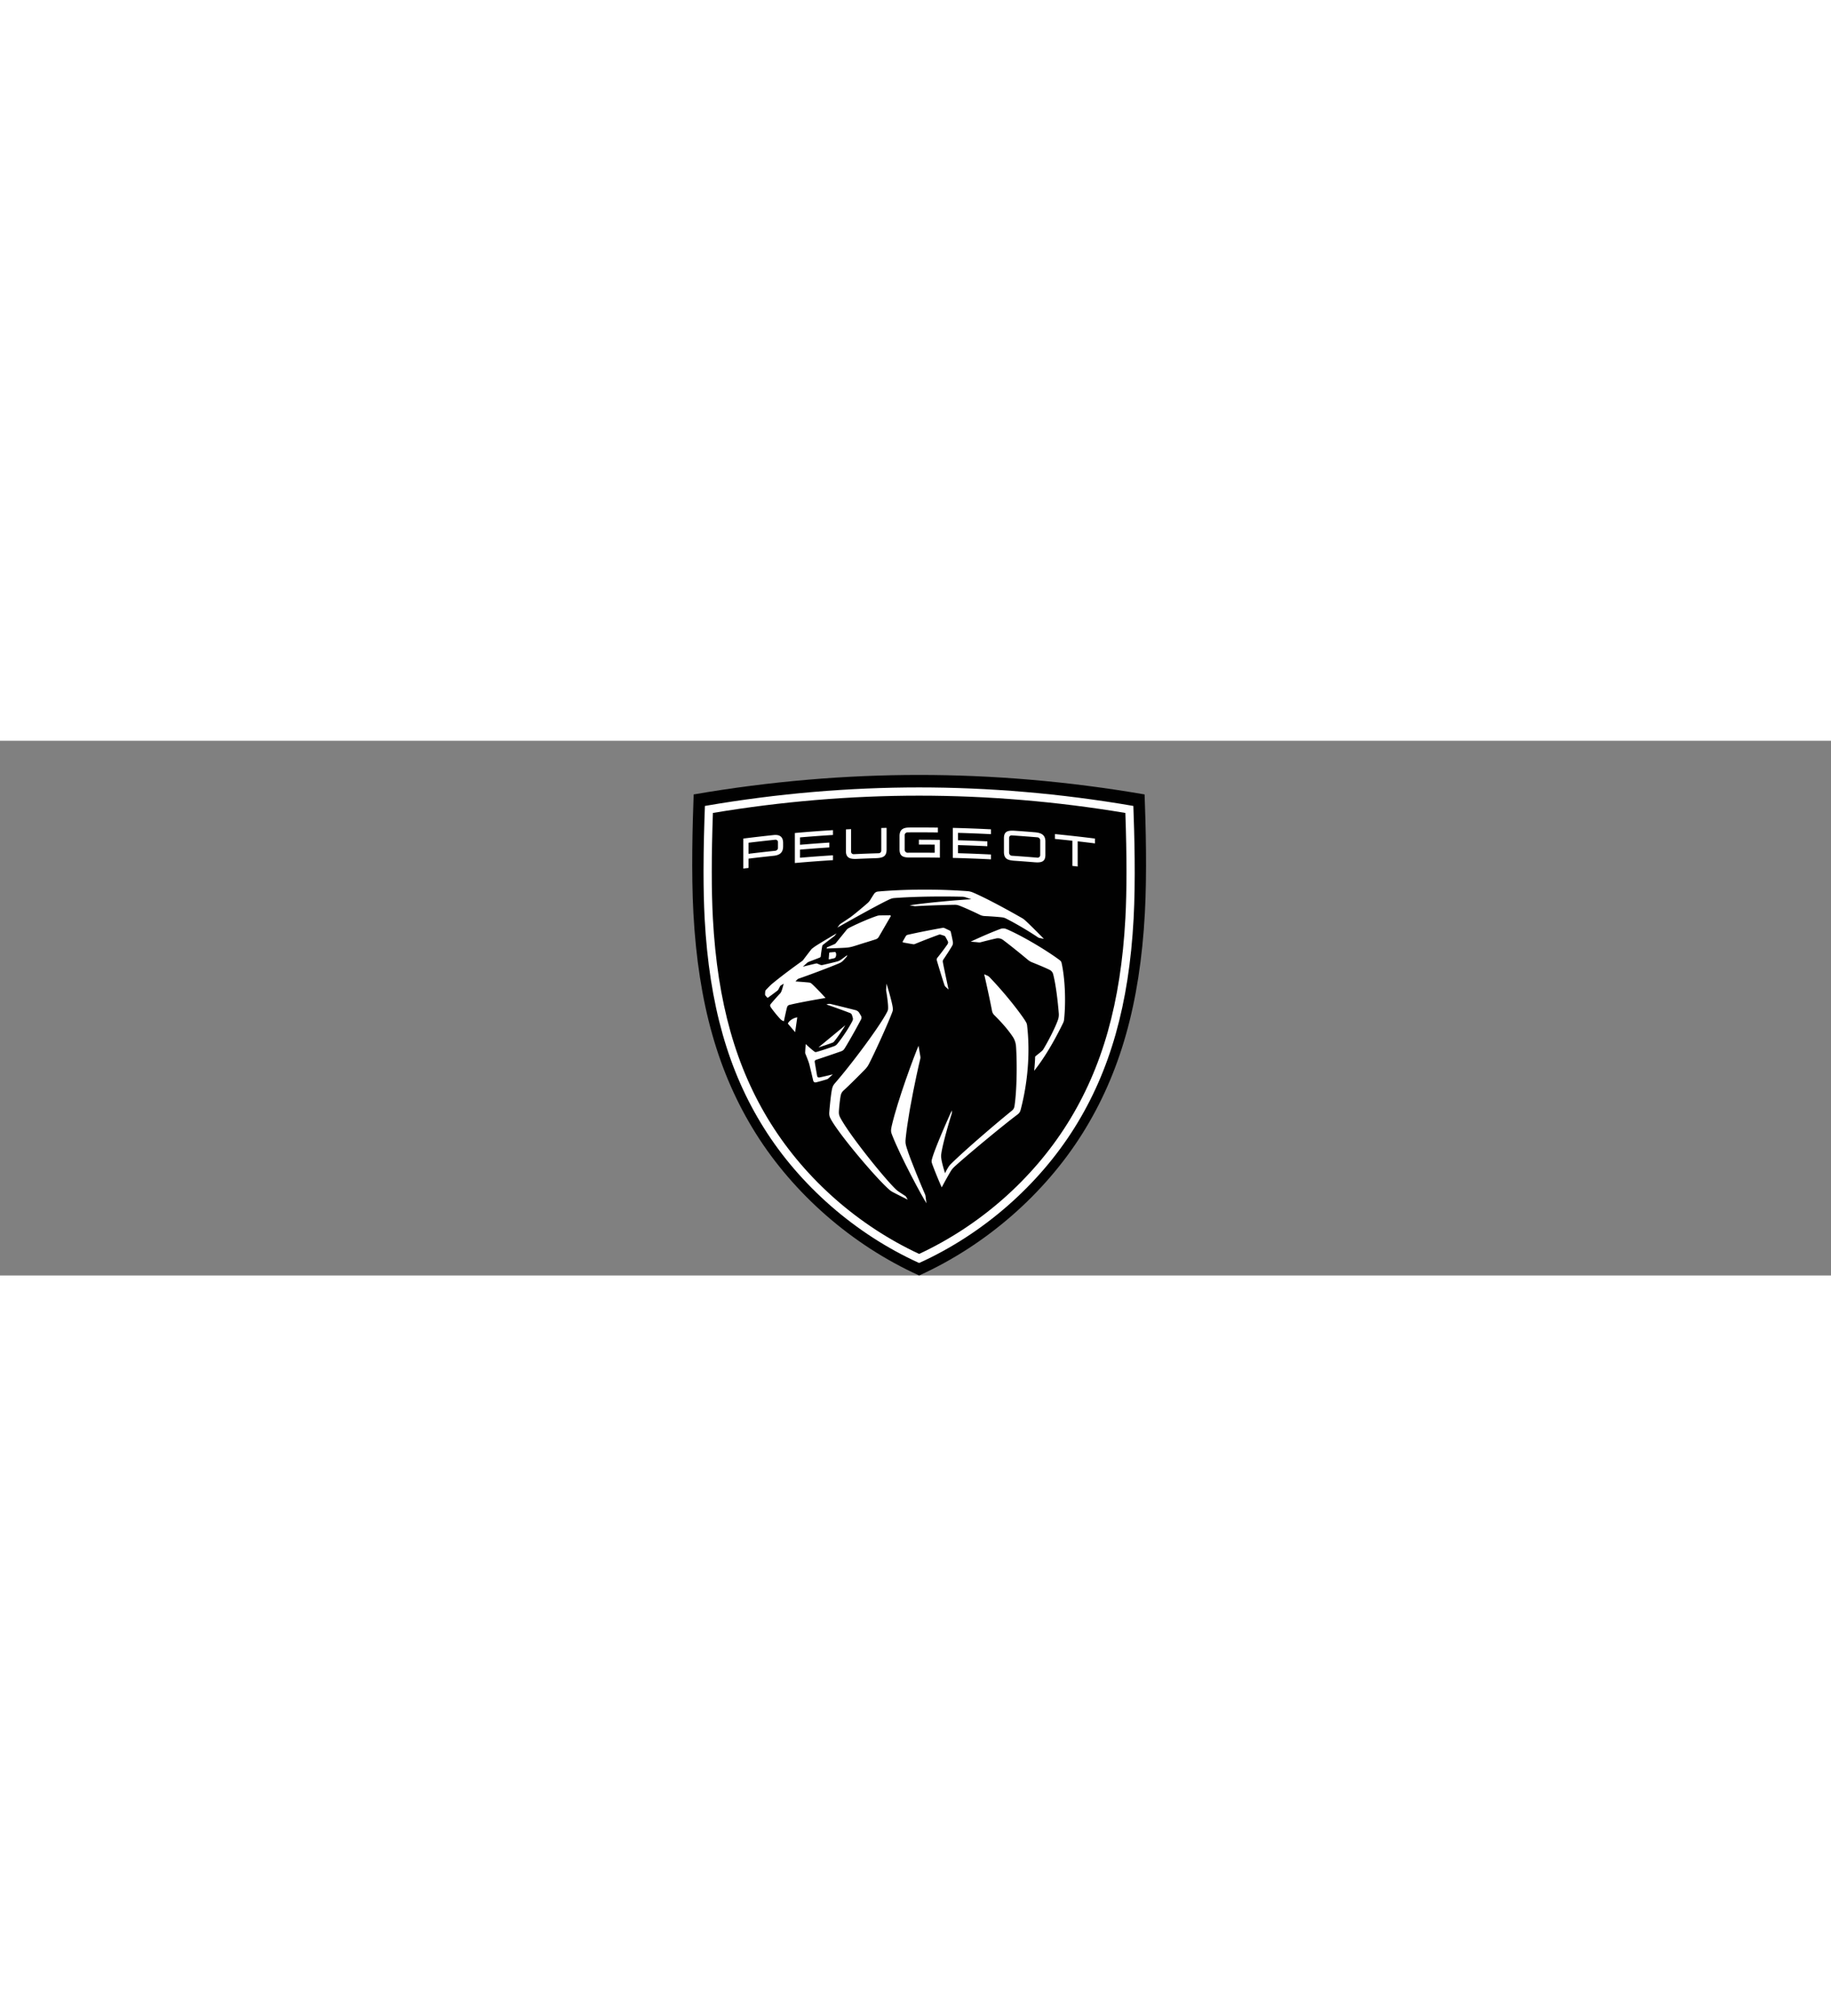
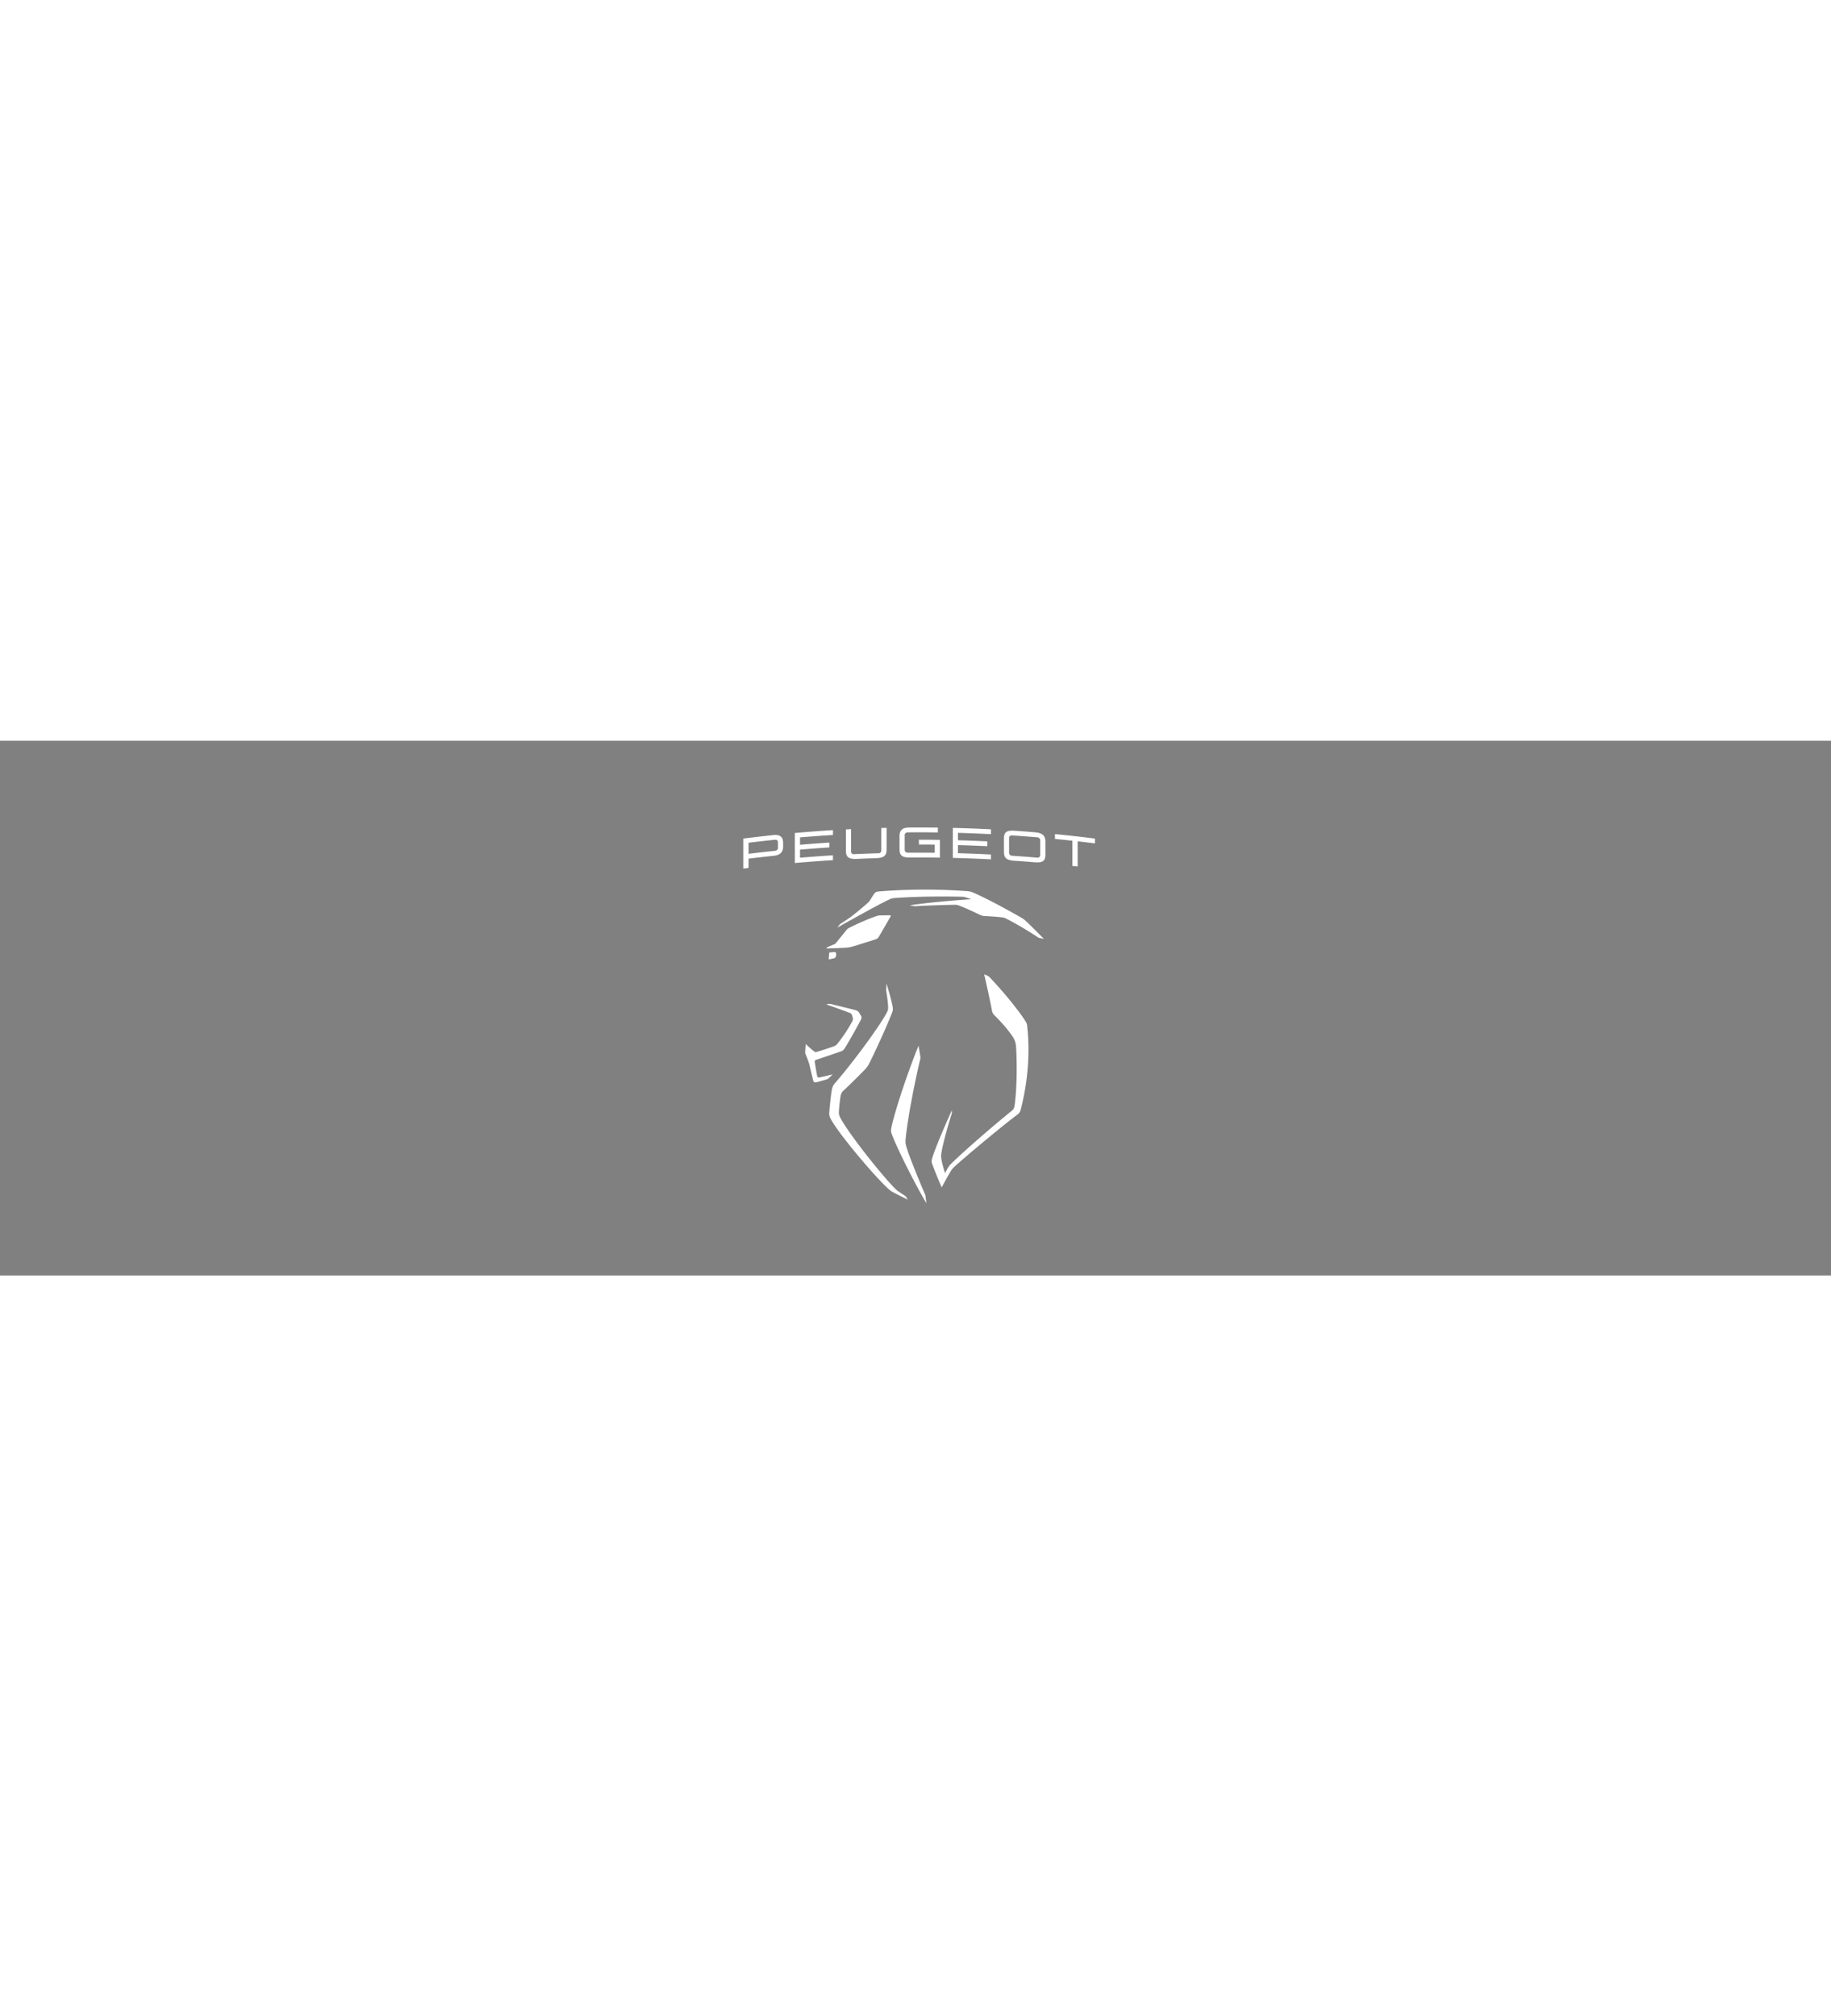
<svg xmlns="http://www.w3.org/2000/svg" height="2500" width="2270" viewBox="-689.615 -33.693 1825.81 533.289">
  <rect x="-689.615" y="-33.693" width="1825.81" height="533.289" fill="#808080" stroke="none" />
  <g fill="none" fill-rule="evenodd">
-     <path d="M226.913.404c72.722 0 148.204 6.213 224.82 19.447 1.143 30.737 2.441 78.248.261 118.565-4.883 89.889-24.65 159.658-62.233 219.57-37.464 59.738-95.476 111.104-162.848 141.61-67.373-30.506-125.39-81.872-162.854-141.61-37.577-59.912-57.35-129.681-62.228-219.57-2.19-40.317-.888-87.828.257-118.565C78.703 6.617 154.19.404 226.913.404" fill="#010101" />
    <g fill="#fff">
-       <path d="M226.913 12.85c69.096 0 140.814 5.903 213.61 18.476 1.087 29.205 2.32 74.348.249 112.654-4.64 85.407-23.423 151.697-59.13 208.622-35.597 56.759-90.716 105.564-154.73 134.549C162.9 458.166 107.776 409.36 72.18 352.602c-35.703-56.925-54.49-123.215-59.126-208.622-.8-14.733-1.11-30.478-1.125-45.938v-2.647c.026-23.796.724-46.738 1.369-64.069C86.093 18.753 157.817 12.85 226.913 12.85zm0 8.227c-68.118 0-137.272 5.796-205.648 17.237-1.5 43.326-1.5 77.8-.01 105.221 4.553 83.953 22.945 148.998 57.878 204.692 34.929 55.69 87.304 101.692 147.78 129.876 60.47-28.184 112.85-74.186 147.778-129.876 34.934-55.694 53.322-120.74 57.879-204.692 1.49-27.422 1.49-61.895-.01-105.221-68.375-11.441-137.535-17.237-205.647-17.237z" />
      <path d="M226.317 270.477s1.345 7.993 1.755 10.313c.229 1.313.277 1.664-.054 2.954-1.075 4.144-6.04 25.994-10.016 48.359l-.62 3.533c-1.623 9.421-3.026 18.772-3.843 26.772-.463 4.546-.312 5.634.886 9.668 3.398 11.396 15.962 41.172 18.374 46.602.268.6.428 1.23.507 1.88l.906 7.022c-4.025-6.09-25.898-46.358-34.49-68.659-1.014-2.627-1.208-3.92-.087-8.75 5.974-25.62 22.14-69.157 26.682-79.694" />
      <path d="M194.42 208.586s1.68 5.453 3.302 11.376l.566 2.101c1.024 3.86 1.937 7.668 2.268 10.078.317 2.32.263 2.945-.56 5.167-1.998 5.321-5.673 13.881-9.594 22.633l-1.69 3.753c-4.811 10.617-9.682 20.874-12.046 25.313-1.165 2.189-2.261 3.614-4.455 5.846-5.005 5.102-14.586 14.745-20.517 20.141-2.154 1.963-2.734 3.638-3.173 6.177-.706 4.077-1.408 11.036-1.604 14.63-.17 3.159.342 4.638 2.102 7.768 10.453 18.677 45.352 61.647 55.294 70.67.721.655 1.248 1.094 2.768 2.105 1.462.977 6.229 4.073 6.229 4.073.19.131.35.307.472.507l1.725 3.043-.451-.225-.745-.37-2.302-1.15-2.216-1.111c-3.396-1.707-7.445-3.76-9.574-4.91-.877-.472-1.7-1.029-2.465-1.668-11.644-9.688-47.323-51.51-57.815-68.971-2.617-4.361-2.885-5.772-2.534-9.898.657-7.68 1.676-17.34 2.569-21.573.54-2.554 1.1-4.053 3.055-6.308 6.567-7.573 14.578-17.57 22.383-27.827l2.744-3.628c11.83-15.735 22.726-31.486 26.796-39.509.93-1.826 1.008-2.46 1.028-4.184.053-5-1.54-14.737-1.96-17.198a4.69 4.69 0 0 1-.048-1.167zM291.795 199.202l3.017 1.313a7.317 7.317 0 0 1 2.377 1.656c18.496 19.336 33.286 39.385 36.25 44.668.57 1.016.959 2.032 1.101 3.193 3.324 28.2.467 58.073-6.321 84.06-.614 2.344-1.301 3.545-3.553 5.239-7.247 5.461-18.067 14.169-28.827 23.048l-3.39 2.805c-12.962 10.75-25.275 21.274-30.5 26.116a19.7 19.7 0 0 0-3.392 4.126c-2.45 3.99-6.191 10.855-8.028 14.263l-.513.954-.582 1.087c-2.437-5.327-7.749-18.325-9.572-23.58-.594-1.713-.701-2.612-.073-4.907 2.973-10.893 17.023-42.563 19.757-48.292l.005 2.344c0 .342-.053.679-.16 1.001-1.234 3.745-8.787 28.707-10.322 39.532-.341 2.407-.312 3.057 0 5.42.672 5.055 3.689 14.321 3.689 14.321s1.788-3.74 3.455-6.269c.819-1.24 1.31-1.836 2.646-3.164 6.755-6.693 18.279-17.038 30.281-27.44l4.25-3.668c9.22-7.928 18.425-15.641 25.696-21.535 1.891-1.533 2.597-2.559 3.017-5.468 2.086-14.337 2.69-40.069 1.432-58.795-.239-3.536-1.384-6.954-3.372-9.889-4.561-6.752-10.015-13.144-18.285-21.352a8.213 8.213 0 0 1-2.286-4.322c-2.412-12.89-7.797-36.465-7.797-36.465M135.393 229.026a6.519 6.519 0 0 1 3.543-.13c5.273 1.269 16.433 4.007 24.87 6.17 1.184.303 2.66 1.412 3.29 2.462l1.837 3.06a3.606 3.606 0 0 1 .116 3.507c-1.533 2.979-3.72 7.01-6.032 11.169l-1.75 3.128c-3.22 5.723-6.426 11.245-8.247 14.151-1.199 1.92-1.866 2.768-4 3.525-8.3 2.925-18.608 6.422-24.734 8.409-1.252.406-1.676 1.167-1.433 2.558.44 2.535 1.852 11.138 2.394 13.648.2.927.94 1.666 2.314 1.402 3.621-.689 13.261-3.052 13.261-3.052s-2.841 2.632-4.542 4.184a2.846 2.846 0 0 1-1.077.64c-2.627.878-9.04 2.68-11.038 3.12-1.56.337-2.554-.278-2.954-2.046 0 0-2.734-11.66-3.723-15.625a31.162 31.162 0 0 0-.502-1.724c-.74-2.295-2.52-6.806-3.523-9.17a2.12 2.12 0 0 1-.172-.869c.03-2.7.527-8.726.527-8.726s5.902 5.542 8.758 7.544c.643.454 1.028.547 1.818.347 3.922-1.01 12.943-3.999 17.895-5.855a6.885 6.885 0 0 0 2.89-2.07c5.122-6.196 11.546-15.835 15.254-23.106.512-1 .61-2.149.288-3.223l-.8-2.636c-.233-.772-1.047-1.641-1.798-1.93a673.109 673.109 0 0 0-23.695-8.554z" />
-       <path d="M308.016 153.978a8.025 8.025 0 0 1 5.912.137c14.63 6.152 39.231 20.625 52.906 30.82 1.32.987 1.847 1.666 2.193 3.257 3.212 14.63 4.43 37.242 2.408 56.28-.147 1.368-.42 2.188-1.13 3.648-8.666 17.75-18.418 34.454-28.681 47.34l.02-.211c.134-1.372.87-9.11.91-13.295.005-.474.225-.909.6-1.196 1.905-1.485 4.522-3.595 6.004-4.878.721-.626 1.12-1.095 1.496-1.7 4.182-6.767 11.657-20.938 14.67-29.463a15.613 15.613 0 0 0 .848-6.485c-.966-11.88-2.827-28.34-5.6-39.083-.473-1.83-1.682-3.379-3.363-4.243-2.393-1.23-7.086-3.374-17.774-7.666a15.065 15.065 0 0 1-4.084-2.446c-7.007-5.899-17.964-14.742-24.781-19.83a8.49 8.49 0 0 0-6.964-1.48c-4.967 1.129-11.288 2.7-14.845 3.667-1.21.327-1.687.357-2.934.21a98.73 98.73 0 0 0-2.372-.237l-1.336-.118c-1.554-.133-3.011-.246-3.582-.29l-.254-.019c11.593-5.454 22.75-10.16 29.733-12.72M153.33 250.003c-3.626 5.976-7.958 12.324-11.233 16.29-.43.517-1 .918-1.647 1.161-3.583 1.344-9.553 3.365-13.949 4.708zM105.409 242.156l-2.14 14.79-7.276-8.555c1.326-2.875 5.2-5.59 9.416-6.235M144.6 158.42l-1.987 2.452c-.113.107-.22.21-.332.322-1.75 1.294-9.113 6.943-11.107 8.525-.565.45-.789.84-.92 1.548-.449 2.5-1.195 7.251-1.414 9.883-.063.772-.395 1.153-1.18 1.47-3.416 1.392-7.465 2.856-10.74 4.17-.702.278-.897.386-1.311.703-.327.254-4.679 4.145-4.679 4.145s9.46-2.333 12.93-3.12c.828-.185 1.184-.136 1.95.225.715.332 1.91.806 2.538 1.035.965.357 1.477.342 2.544.107 3.908-.873 10.483-2.436 13.982-3.349 1.818-.473 2.812-.967 4.352-2.046 1.676-1.167 5.921-4.355 5.921-4.355s-.078.56-.136.873c-.044.27-.142.42-.317.63a79.939 79.939 0 0 1-3.124 3.511c-1.72 1.782-2.748 2.417-4.907 3.32-9.942 4.151-26.931 10.596-39.676 15.016-.833.292-1.194.532-1.812 1.166-.673.684-1.57 1.68-1.57 1.68s10.39.757 13.563 1.123c1.028.118 1.764.454 2.55 1.133 2.606 2.246 11.237 11.148 13.82 14.239 0 0-24.538 4.087-35.907 6.914-1.404.347-2.106 1.24-2.423 2.368-.94 3.31-3.158 13.955-3.158 13.955s-.79-.253-1.89-.888c-.756-.435-1.142-.797-1.97-1.675-2.69-2.847-7.11-8.297-9.235-11.456-.623-.932-.887-2.118-.107-3.071 2.305-2.842 6.935-8.027 9.488-10.693.274-.288.62-.791.985-1.514.86-1.71 1.992-6.041 2.386-7.605l.127-.505.016-.07-.068.044-.467.294-2.092 1.318c-.658.42-.838.601-1.11 1.177a52.97 52.97 0 0 1-1.692 3.194c-.18.312-.663.795-.92.996-3.261 2.494-6.863 5.176-9.426 6.982-.176.122-.4.069-.551-.078-.327-.327-1.696-1.885-1.94-2.251a1.63 1.63 0 0 1-.297-.967c-.004-.65.059-1.792.122-2.642.078-1.005.366-1.484 1.589-2.753 1.37-1.422 2.86-2.915 4.43-4.449 3.845-3.242 13.553-11.132 30.888-23.525.326-.235.624-.509.863-.836 1.823-2.46 6.993-9.179 8.27-10.776.18-.225.38-.435.609-.615 2.042-1.616 3.051-2.315 5.122-3.623 4.83-3.048 14.182-8.604 19.42-11.656M250.26 152.924a3.55 3.55 0 0 1 2.139.293l5.064 2.427c.497.24.862.693.994 1.24.687 2.9 1.53 6.744 2.095 10.01a5.922 5.922 0 0 1-.711 3.941c-2.096 3.648-6.4 10.21-8.807 13.736-.535.79-.6 1.748-.433 2.69 1.091 6.045 5.643 27.154 5.643 27.154l-2.866-2.612c-.57-.528-.945-1.084-1.189-1.812-2.037-5.972-5.848-18.448-7.602-24.517a3.147 3.147 0 0 1 .59-2.866c2.987-3.633 7.339-9.443 9.883-13.125.711-1.036.945-2.178.526-3.033-.584-1.2-1.57-3.027-2.514-4.683a2.091 2.091 0 0 0-1.18-.966l-3.436-1.104a2.854 2.854 0 0 0-1.837.034c-7.486 2.72-17.555 6.641-23.714 9.2-.902.375-1.272.405-2.364.24-1.784-.265-6.98-1.197-9.528-1.676a.68.68 0 0 1-.453-1.011l3.022-5.244a2.912 2.912 0 0 1 1.885-1.391c9.718-2.218 22.57-4.766 34.792-6.925" />
      <path d="M142.725 177.008c.463-.04.901.22 1.082.644.609 1.422.443 3.008-.147 4.365-.229.553-.935 1.09-1.515 1.216l-4.85 1.08a.448.448 0 0 1-.54-.47l.453-5.703a.788.788 0 0 1 .721-.722zM197.9 140.362c.561-.005.911.6.634 1.084l-11.823 20.396a5.224 5.224 0 0 1-3.065 2.49l-22.17 6.948c-2.574.782-4.747 1.202-7.427 1.407-4.918.371-19.524.83-19.524.83l.322-.693c.152-.328.42-.586.75-.728l6.911-2.94c.517-.22.97-.556 1.316-.99L154.498 155c.57-.703 1.315-1.377 2.11-1.797 7.051-3.715 19.591-9.297 28.373-12.236.829-.279 1.944-.454 2.817-.464z" />
      <path d="M186.048 116.677c24.465-2.153 57.57-2.74 89.195-.342a16.54 16.54 0 0 1 5.21 1.265c10.36 4.365 28.743 13.916 49.183 25.63.902.518 1.75 1.124 2.53 1.812 5.414 4.78 19.133 18.843 19.133 18.843l-4.279-.85a4.508 4.508 0 0 1-1.667-.693c-8.655-5.825-21.292-13.409-31.883-18.755a11.687 11.687 0 0 0-4.016-1.182c-5.15-.551-12.115-1.035-16.671-1.22-2.247-.093-3.777-.47-5.975-1.588-4.201-2.133-14.377-6.757-19.446-8.696-2.168-.83-3.275-1.025-5.399-.991-8.71.127-28.55.762-38.681 1.391-.352.02-.687.005-1.029-.048l-4.83-.757c13.696-2.363 47.547-5.386 61.558-6.123l-5.702-1.91a11.72 11.72 0 0 0-3.412-.59 850.329 850.329 0 0 0-18.585-.22h-3c-13.298.026-30.41.353-46.19 1.543a12.046 12.046 0 0 0-3.992.996c-6.374 2.805-21.918 11.249-37.508 19.923l-3.461 1.929c-4.031 2.25-8.019 4.487-11.806 6.62 0 0 1.945-2.505 2.32-2.993.332-.425.434-.503.882-.796.627-.412 2.765-1.823 4.922-3.255l1.597-1.063a286.24 286.24 0 0 0 3.101-2.088c.322-.22.526-.377.931-.68 4.694-3.544 12.101-9.794 16.516-13.667 1-.873 1.848-1.89 2.544-3.022 1.428-2.315 2.988-4.824 3.948-6.216.819-1.206 2.217-2.05 3.962-2.207" />
      <g>
        <path d="M91.286 68.214v3.39c0 6.27-3.378 8.803-9.42 9.433-8.359.874-16.717 1.822-25.06 2.847v9.263c-1.75.214-3.504.429-5.254.654V63.864a1405.46 1405.46 0 0 1 30.313-3.506c6.043-.625 9.42 1.728 9.42 7.856zm-7.71-3.199l-.151.011c-8.88.918-17.755 1.92-26.62 3.008v11.02c8.865-1.083 17.74-2.089 26.62-3.002 1.36-.146 2.724-1.392 2.724-2.696v-6.064c0-1.322-1.266-2.33-2.573-2.277zM362.342 59.388a1408.785 1408.785 0 0 1 39.928 4.472v4.83c-5.745-.728-11.501-1.421-17.261-2.076v25.113c-1.75-.2-3.5-.396-5.259-.59V66.023c-5.795-.64-11.604-1.24-17.408-1.807zM140.997 55.453v4.824c-10.96.679-21.916 1.484-32.861 2.417v7.373c9.737-.835 19.478-1.562 29.226-2.187v4.83c-9.748.624-19.49 1.351-29.226 2.182v8.09a1373.24 1373.24 0 0 1 32.861-2.417v4.825a1393.79 1393.79 0 0 0-38.003 2.866V58.314a1396.538 1396.538 0 0 1 38.003-2.861M322.282 56.065c6.579.455 13.149.948 19.723 1.495 6.506.537 10.8 2.368 10.8 9.219v13.369c0 6.724-3.709 7.935-10.8 7.349-6.574-.542-13.144-1.04-19.723-1.49-7.164-.483-10.814-1.87-10.814-8.984v-13.37c0-6.713 3.323-8.095 10.814-7.588zm-5.668 7.193v14.805c0 1.372 1.174 2.813 2.74 2.92 8.533.566 17.056 1.21 25.58 1.934 1.364.117 2.73-1.138 2.73-2.505v-14.81c0-1.562-1.366-2.857-2.73-2.974a1364.667 1364.667 0 0 0-25.58-1.929c-1.566-.107-2.74.991-2.74 2.56zM260.495 53.211c12.691.303 25.377.781 38.063 1.436v4.824a1398.97 1398.97 0 0 0-32.911-1.299v7.368c9.761.274 19.518.645 29.27 1.118v4.83c-9.752-.474-19.509-.85-29.27-1.119v8.087c10.975.302 21.945.737 32.91 1.303v4.824a1415.741 1415.741 0 0 0-38.062-1.435zM194.46 53.185V74.84c0 6.85-3.592 8.355-10.829 8.58-6.302.195-12.603.43-18.905.713-6.715.302-10.818-.977-10.818-7.76V54.719l5.146-.264v22.569c0 1.372 1.175 2.49 2.734 2.417 8.26-.386 16.516-.698 24.777-.937 1.57-.044 2.612-1.245 2.612-2.618V53.317c1.76-.049 3.519-.093 5.283-.132M217.218 52.84c9.46-.067 18.919-.033 28.373.094v4.824c-10.107-.132-20.22-.16-30.333-.078-1.369.014-2.739 1.201-2.739 2.573v15c0 1.373 1.37 2.73 2.74 2.716 9.07-.079 18.134-.064 27.203.039v-8.091c-5.263-.06-10.526-.089-15.785-.084v-4.829c6.979 0 13.958.054 20.937.156V82.9c-9.806-.147-19.611-.186-29.416-.127-7.18.05-10.83-1.191-10.83-8.174V61.552c0-6.519 3.26-8.663 9.85-8.711" />
      </g>
    </g>
  </g>
</svg>